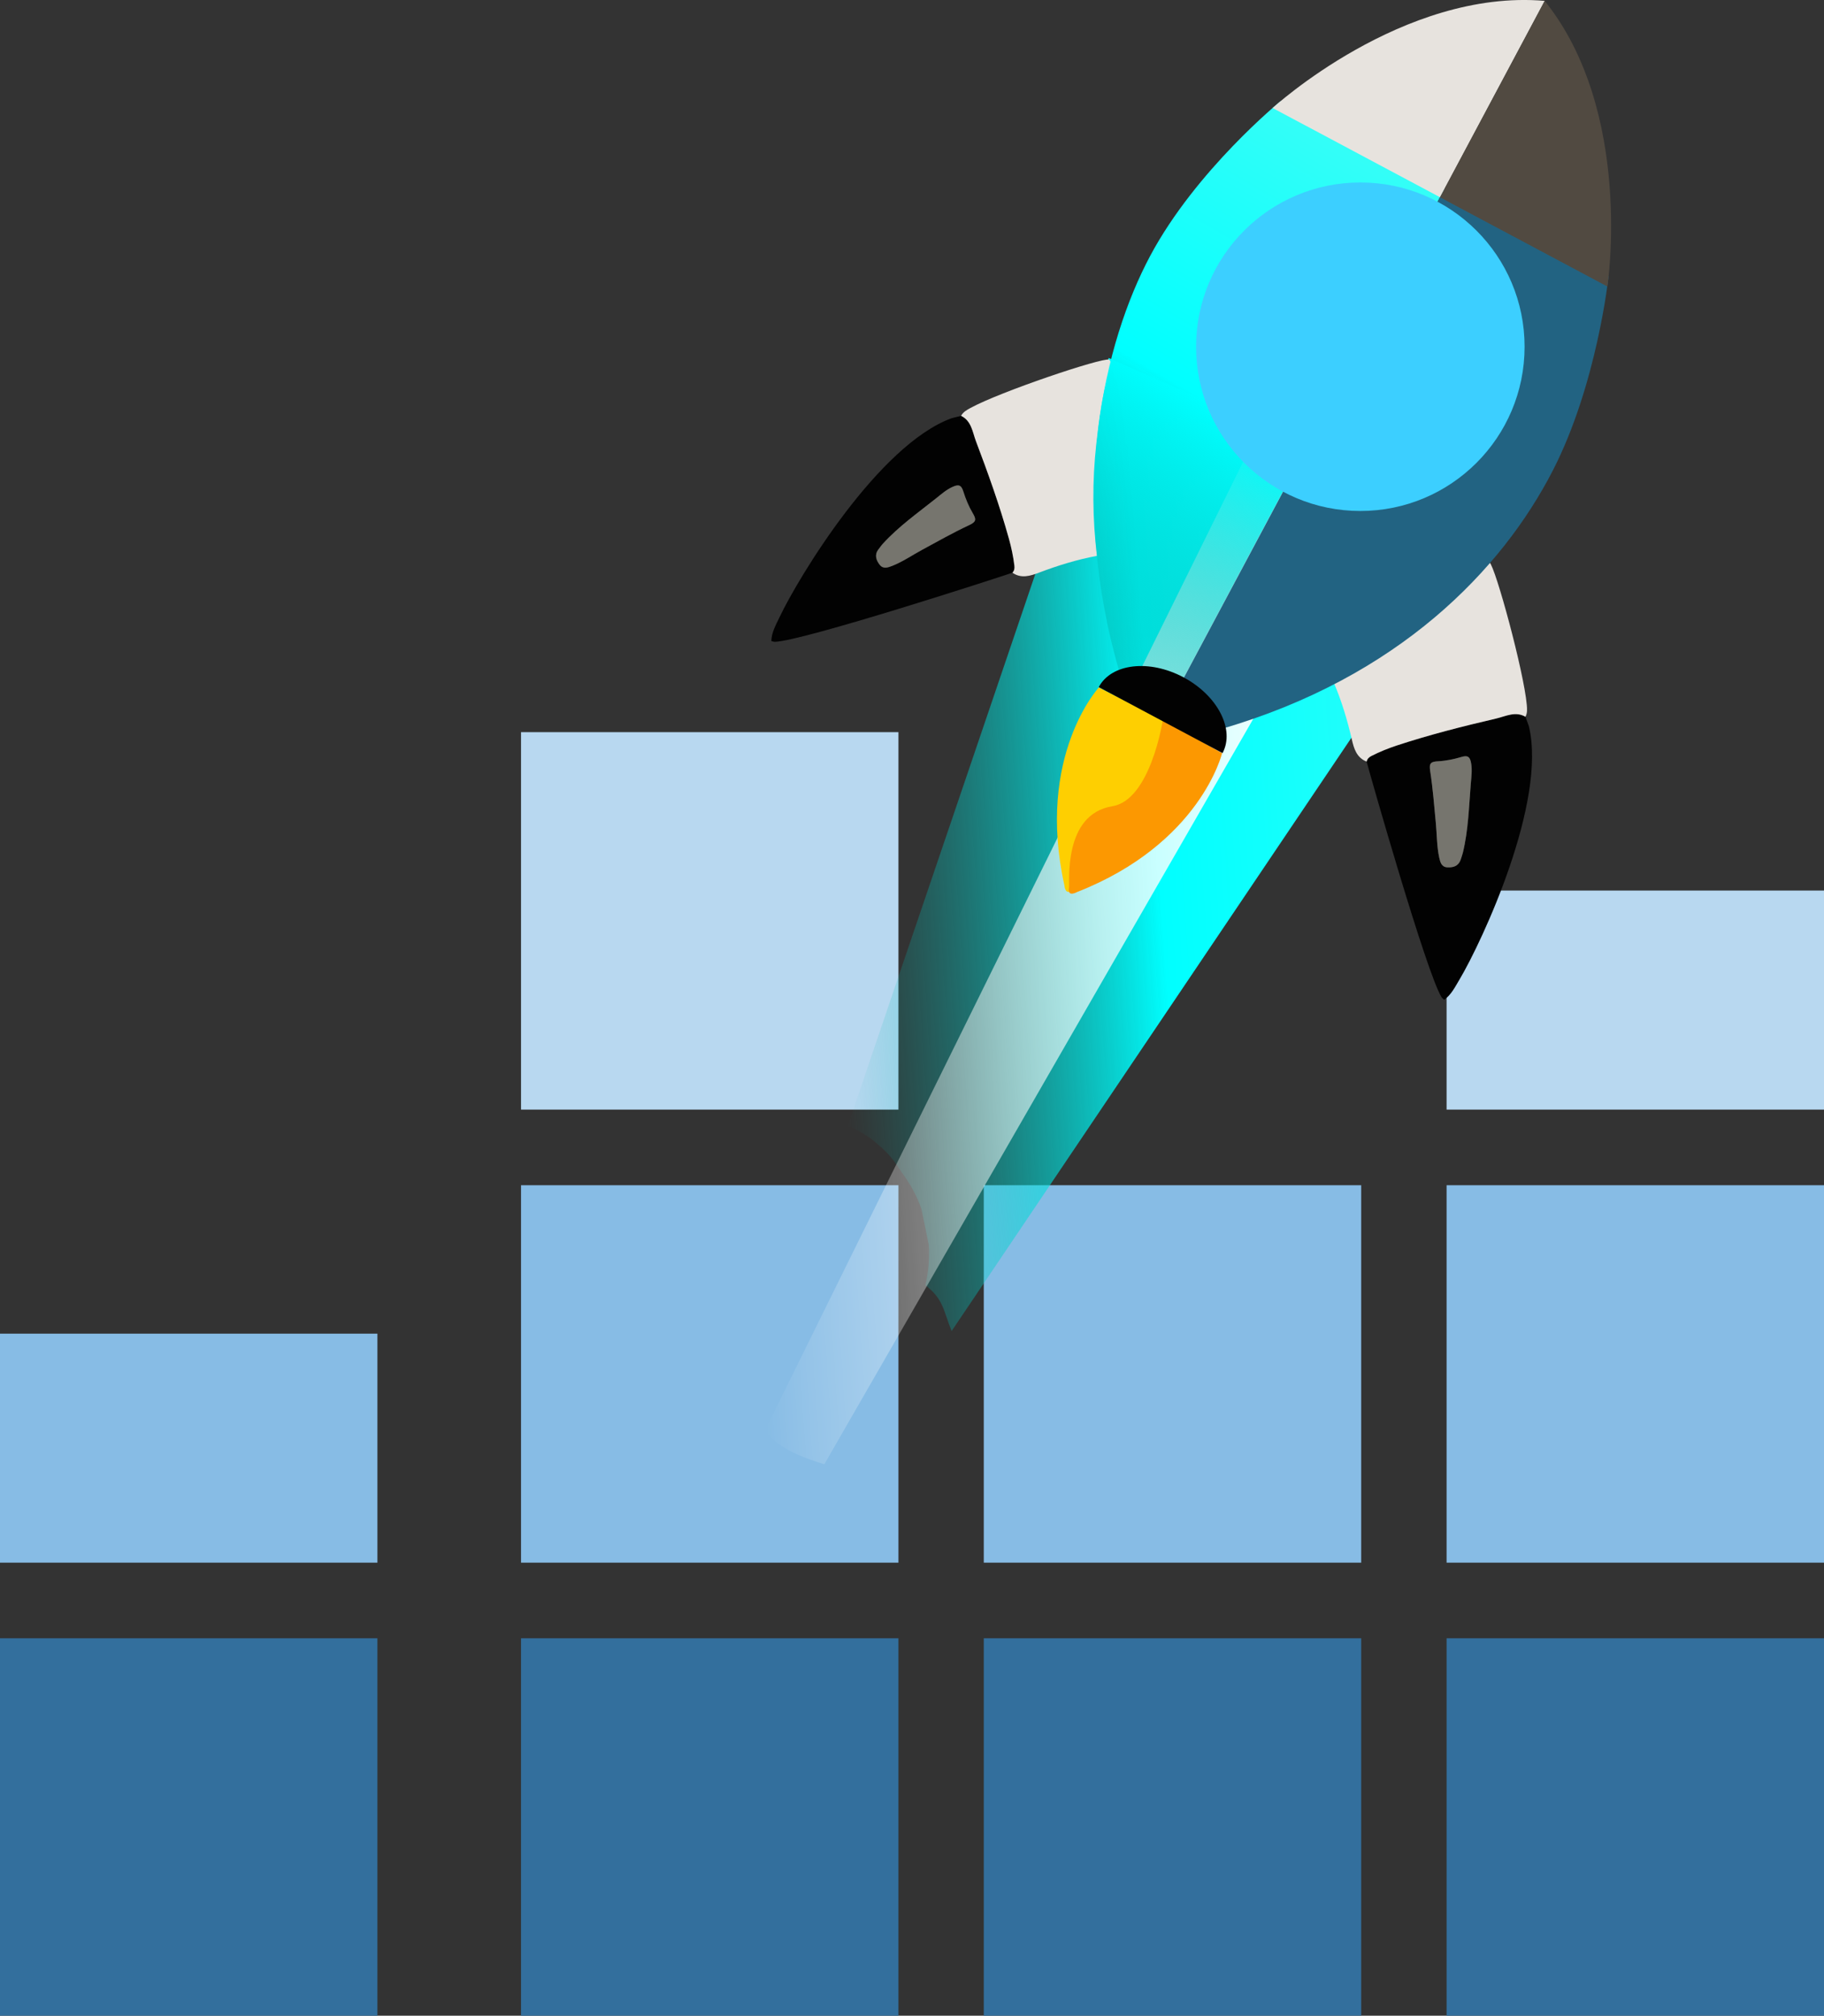
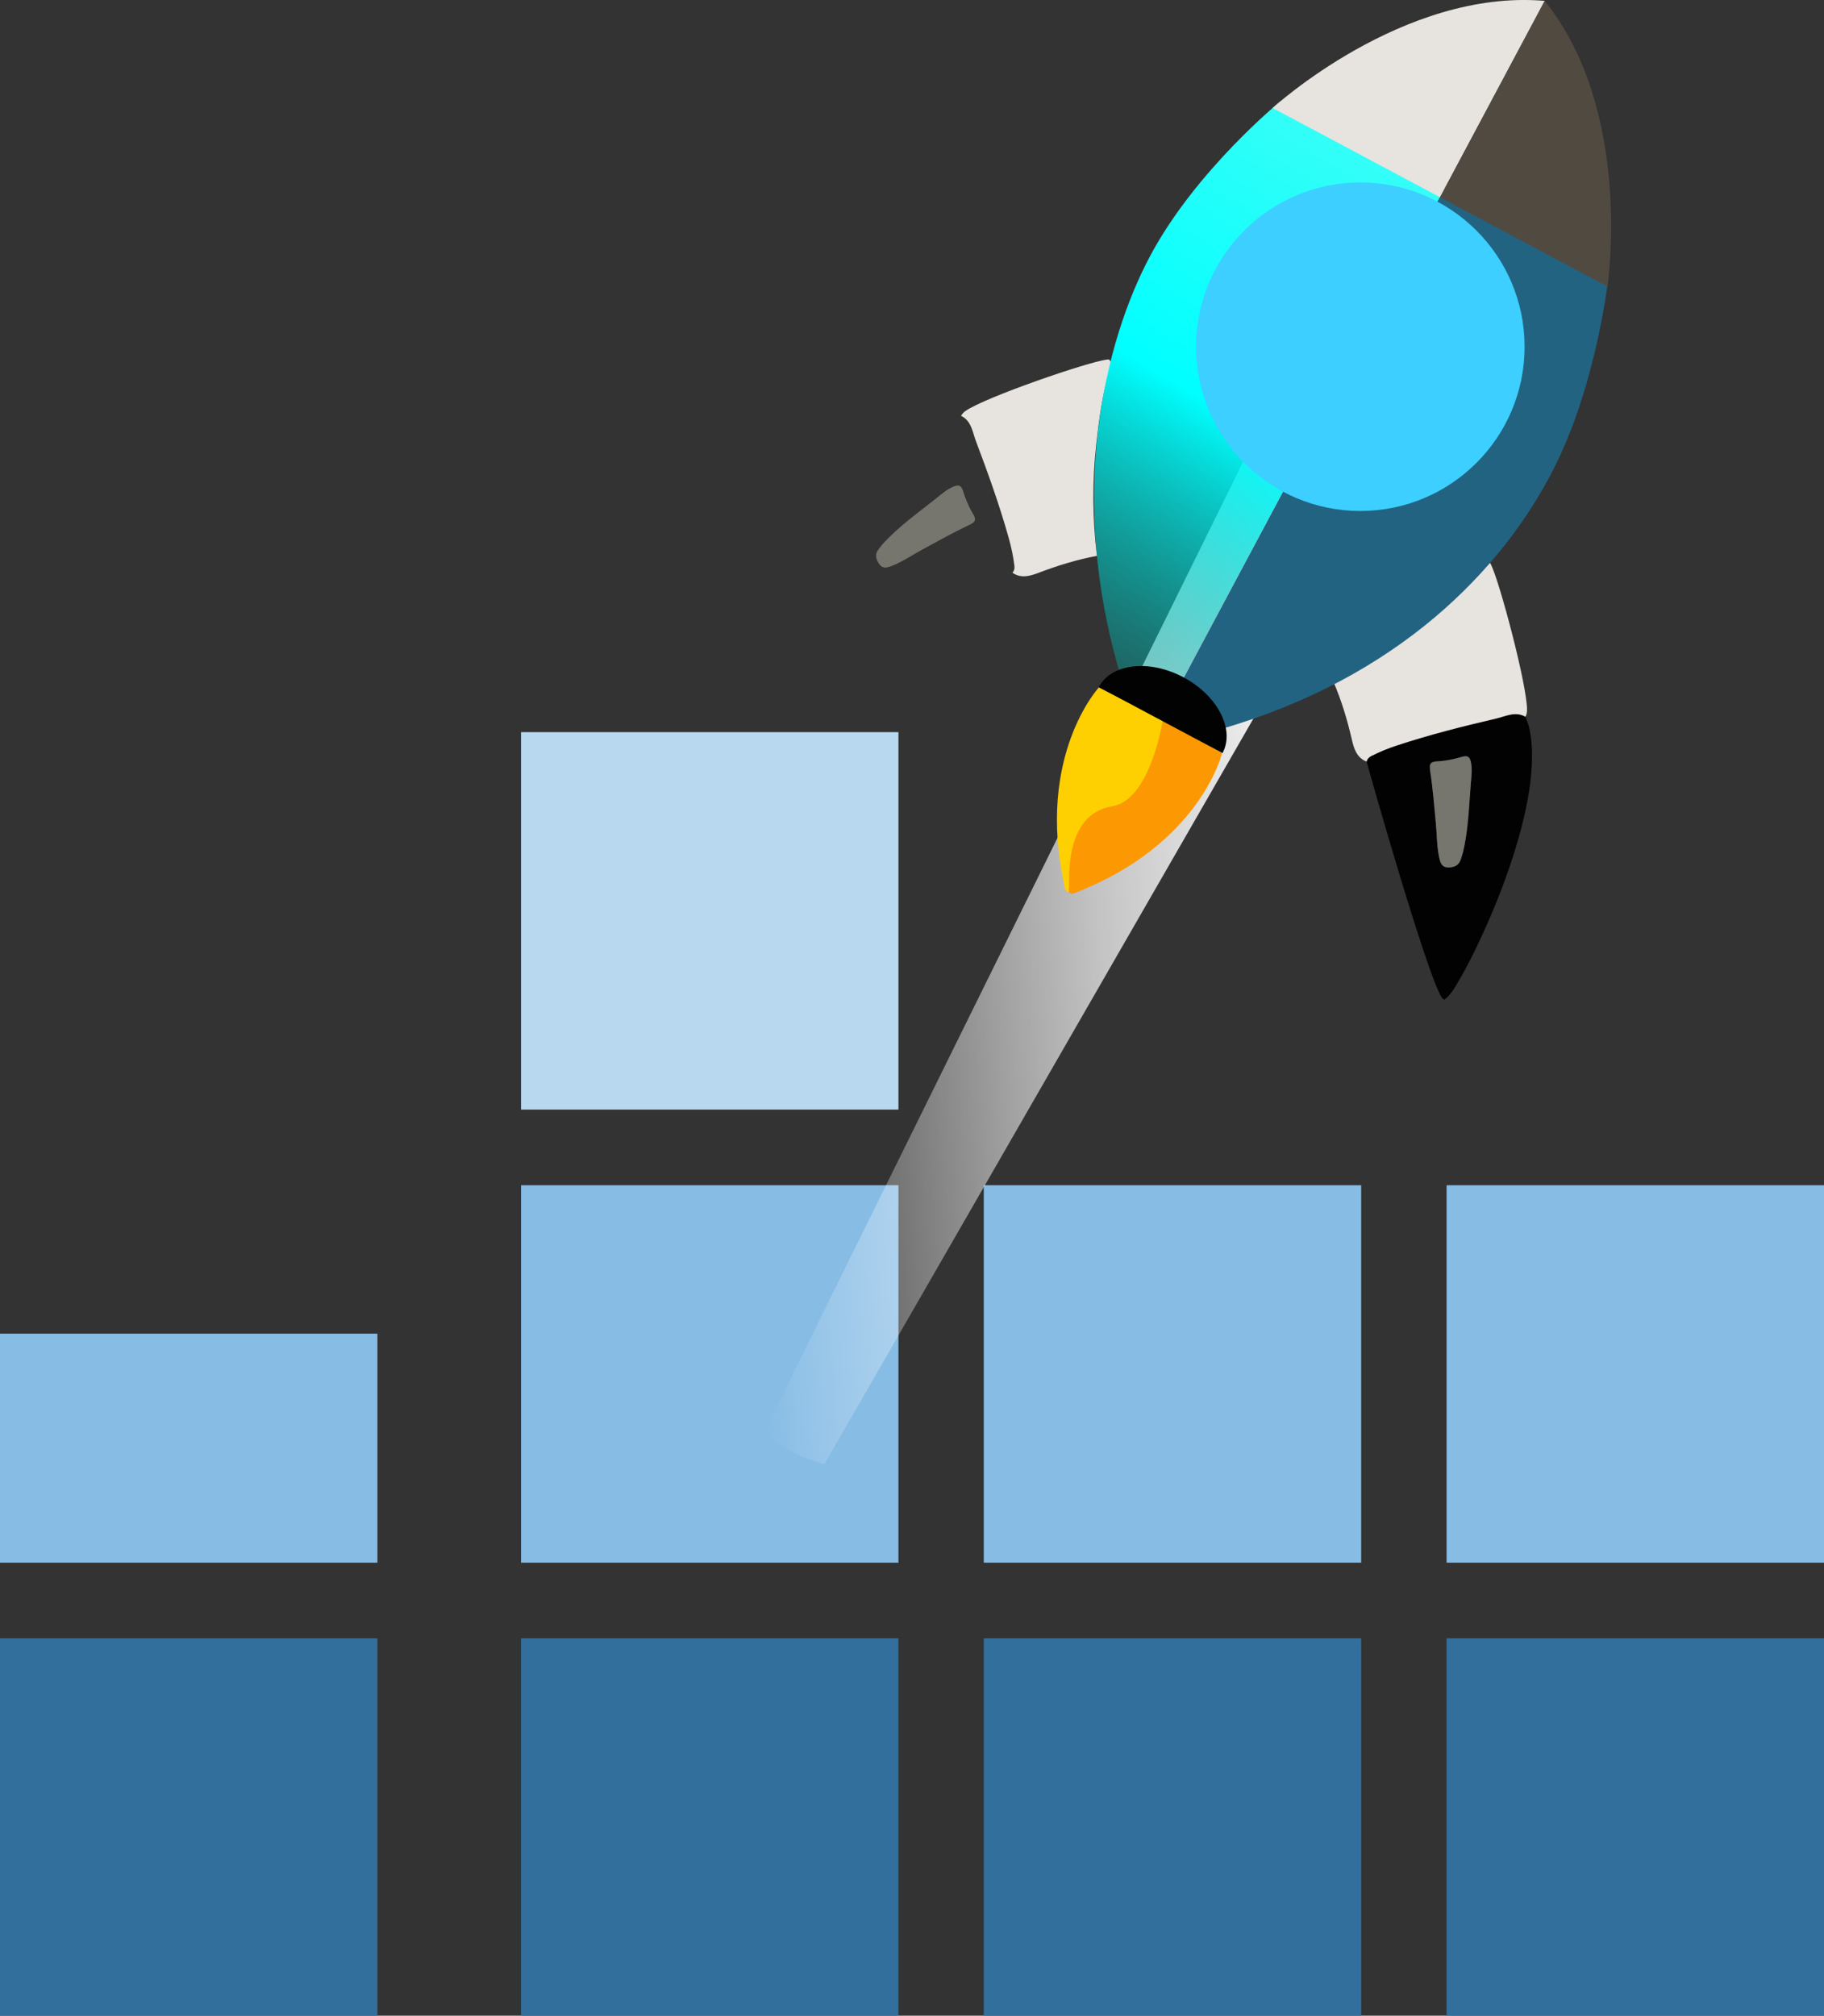
<svg xmlns="http://www.w3.org/2000/svg" id="Layer_2" data-name="Layer 2" viewBox="0 0 360.58 398.46">
  <rect x="0" y="0" width="360.58" height="398.46" fill="#333333" stroke="none" />
  <defs>
    <style>
      .cls-1 {
        fill: url(#linear-gradient);
      }

      .cls-2 {
        fill: #020202;
      }

      .cls-3 {
        fill: #e7e3de;
      }

      .cls-4 {
        fill: #fecf01;
      }

      .cls-5 {
        fill: #fc9801;
      }

      .cls-6 {
        fill: #b8d8f0;
      }

      .cls-7 {
        fill: #226382;
      }

      .cls-8 {
        fill: #3ccfff;
      }

      .cls-9 {
        fill: #87bce5;
      }

      .cls-10 {
        fill: #336f9d;
      }

      .cls-11 {
        fill: #76756e;
      }

      .cls-12 {
        fill: #514a41;
      }

      .cls-13 {
        fill: url(#linear-gradient-3);
      }

      .cls-14 {
        fill: url(#linear-gradient-2);
      }
    </style>
    <linearGradient id="linear-gradient" x1="424.75" y1="-558.3" x2="560" y2="-558.3" gradientTransform="translate(-221.57 755.73) rotate(-3.93)" gradientUnits="userSpaceOnUse">
      <stop offset="0" stop-color="#01b0a9" stop-opacity="0" />
      <stop offset=".48" stop-color="aqua" />
      <stop offset="1" stop-color="#36fef7" />
    </linearGradient>
    <linearGradient id="linear-gradient-2" x1="404.42" y1="-545.75" x2="550.22" y2="-545.75" gradientTransform="translate(-221.57 755.73) rotate(-3.93)" gradientUnits="userSpaceOnUse">
      <stop offset="0" stop-color="#fff" stop-opacity="0" />
      <stop offset=".06" stop-color="#fff" stop-opacity=".11" />
      <stop offset=".21" stop-color="#fff" stop-opacity=".34" />
      <stop offset=".36" stop-color="#fff" stop-opacity=".54" />
      <stop offset=".5" stop-color="#fff" stop-opacity=".71" />
      <stop offset=".64" stop-color="#fff" stop-opacity=".84" />
      <stop offset=".77" stop-color="#fff" stop-opacity=".93" />
      <stop offset=".89" stop-color="#fff" stop-opacity=".98" />
      <stop offset="1" stop-color="#fff" />
    </linearGradient>
    <linearGradient id="linear-gradient-3" x1="681.39" y1="-1032.73" x2="796.85" y2="-1032.73" gradientTransform="translate(760 1235.7) rotate(-59.78)" gradientUnits="userSpaceOnUse">
      <stop offset="0" stop-color="#01b0a9" stop-opacity=".4" />
      <stop offset=".48" stop-color="aqua" />
      <stop offset="1" stop-color="#36fef7" />
    </linearGradient>
  </defs>
  <g id="Layer_1-2" data-name="Layer 1">
    <rect class="cls-6" x="103" y="144.73" width="74.61" height="74.61" />
    <rect class="cls-9" x="103" y="234.29" width="74.61" height="74.61" />
    <rect class="cls-10" x="103" y="323.85" width="74.61" height="74.61" />
    <rect class="cls-9" y="263.63" width="74.61" height="45.27" />
    <rect class="cls-10" y="323.85" width="74.61" height="74.61" />
    <rect class="cls-9" x="194.48" y="234.29" width="74.61" height="74.61" />
    <rect class="cls-10" x="194.48" y="323.85" width="74.61" height="74.61" />
-     <rect class="cls-6" x="285.97" y="176.04" width="74.61" height="43.3" />
    <rect class="cls-9" x="285.97" y="234.29" width="74.61" height="74.61" />
    <rect class="cls-10" x="285.97" y="323.85" width="74.61" height="74.61" />
    <g>
-       <path class="cls-1" d="m219.18,70.76l-51.59,151.78c2.2.94,4.29,2.12,6.11,3.83,1.91,1.54,3.34,3.41,4.57,5.42.06.08.12.15.17.22,0,0,0-.01,0-.02.01.02.03.04.04.06,1.53,2.1,2.78,4.39,3.67,6.92.49,2.37.97,4.75,1.46,7.12.18,2.73-.07,5.38-.67,7.96,3.59,2.82,3.49,4.85,5.18,9.07l106.94-158.69-75.87-33.67Z" />
      <path class="cls-14" d="m162.95,289.46l120.62-209.6-26.68-11.14-105.56,213.83c2.12,4.51,11.5,6.74,11.61,6.91Z" />
      <g>
        <path class="cls-2" d="m288.49,193.68c-.84,1.41-1.59,2.95-2.99,3.95-.17-.16-.39-.3-.51-.49-2.94-4.6-14.1-43.83-14.83-46.6.13-.52.43-.84.93-1.1,1.63-.83,3.3-1.5,5.03-2.08,6.47-2.13,13.07-3.8,19.69-5.34,1.83-.43,3.77-1.49,5.75-.34.23.63.45,1.26.68,1.89,3.58,14.9-9.15,42.38-13.74,50.1Zm.24-23.66c.16-.48.34-.95.46-1.44,1.1-4.51,1.2-9.14,1.58-13.73.11-1.31.29-2.63.06-3.97-.2-1.17-.58-1.65-1.89-1.26-1.5.45-3.09.78-4.65.86-1.41.08-1.8.35-1.56,1.89.53,3.44.8,6.92,1.13,10.38.22,2.27.18,4.56.67,6.8.2.9.46,1.82,1.55,1.89,1.12.07,2.18-.16,2.65-1.43Z" />
        <path class="cls-3" d="m294.46,111.16c1.19,1.04,6.76,21.48,7.36,28.13.07.84.15,1.63-.26,2.4-1.98-1.15-3.92-.09-5.75.34-6.62,1.54-13.22,3.21-19.69,5.34-1.73.57-3.41,1.25-5.03,2.08-.5.26-.8.58-.93,1.1-1.99-.78-2.51-2.6-2.92-4.37-.9-3.89-2.04-7.69-3.62-11.36,6.62-3.36,12.79-7.44,18.43-12.21,3.75-3.17,7.46-6.45,10.64-10.26.42-.5.86-1.29,1.78-1.18Z" />
        <path class="cls-11" d="m288.72,170.02c-.48,1.26-1.53,1.5-2.65,1.43-1.09-.07-1.35-.99-1.55-1.89-.49-2.24-.46-4.53-.67-6.8-.33-3.47-.6-6.95-1.13-10.38-.24-1.54.15-1.81,1.56-1.89,1.56-.08,3.15-.41,4.65-.86,1.32-.4,1.69.09,1.89,1.26.23,1.34.05,2.66-.06,3.97-.38,4.59-.48,9.22-1.58,13.73-.12.49-.31.96-.46,1.44Z" />
-         <path class="cls-2" d="m188.05,82.69c.65-.16,1.3-.33,1.94-.49,2.06,1,2.26,3.21,2.92,4.96,2.41,6.36,4.71,12.77,6.54,19.33.49,1.76.86,3.53,1.08,5.34.07.56-.03.99-.39,1.38-2.71.94-41.5,13.53-46.96,13.66-.23,0-.46-.1-.7-.15.05-1.73.91-3.2,1.61-4.69,3.86-8.12,19.58-34.01,33.95-39.33Zm-14.14,28.95c.67.87,1.57.57,2.43.24,2.13-.84,4.02-2.15,6.02-3.23,3.06-1.66,6.1-3.38,9.25-4.85,1.41-.66,1.42-1.14.7-2.35-.8-1.35-1.41-2.84-1.88-4.34-.41-1.32-1.01-1.36-2.1-.87-1.24.55-2.23,1.44-3.26,2.26-3.6,2.87-7.39,5.54-10.52,8.97-.34.37-.62.79-.93,1.19-.78,1.1-.39,2.11.29,3Z" />
+         <path class="cls-2" d="m188.05,82.69Zm-14.14,28.95c.67.87,1.57.57,2.43.24,2.13-.84,4.02-2.15,6.02-3.23,3.06-1.66,6.1-3.38,9.25-4.85,1.41-.66,1.42-1.14.7-2.35-.8-1.35-1.41-2.84-1.88-4.34-.41-1.32-1.01-1.36-2.1-.87-1.24.55-2.23,1.44-3.26,2.26-3.6,2.87-7.39,5.54-10.52,8.97-.34.37-.62.79-.93,1.19-.78,1.1-.39,2.11.29,3Z" />
        <path class="cls-3" d="m219.3,71.08c-1.52-.41-21.61,6.36-27.46,9.57-.74.4-1.44.79-1.85,1.55,2.06,1,2.26,3.21,2.92,4.96,2.41,6.36,4.71,12.77,6.54,19.33.49,1.76.86,3.53,1.08,5.34.07.56-.03.99-.39,1.38,1.75,1.22,3.55.63,5.26-.01,3.73-1.42,7.53-2.59,11.45-3.32-.9-7.36-.95-14.77-.13-22.11.54-4.88,1.2-9.79,2.59-14.55.18-.63.59-1.43-.02-2.13Z" />
        <path class="cls-11" d="m173.61,108.64c-.78,1.1-.39,2.11.29,3,.67.87,1.57.57,2.43.24,2.13-.84,4.02-2.15,6.02-3.23,3.06-1.66,6.1-3.38,9.25-4.85,1.41-.66,1.42-1.14.7-2.35-.8-1.35-1.41-2.84-1.88-4.34-.41-1.32-1.01-1.36-2.1-.87-1.24.55-2.23,1.44-3.26,2.26-3.6,2.87-7.39,5.54-10.52,8.97-.34.37-.62.79-.93,1.19Z" />
        <path class="cls-4" d="m230.92,142.85l-13.69-6.96s-12.48,13.51-6.81,39.14c0,0,.16,2.19,1.55.82.86-.84,12.36-10.69,17.61-20.05,3.24-5.77,1.35-12.96,1.35-12.96Z" />
        <path class="cls-13" d="m285.58,37.28l-32.42-17.29s-16.75,13.65-25.79,30.6c-9.03,16.94-16.5,47.38-5.84,83.01l9.87,5.26,54.17-101.59Z" />
        <path class="cls-7" d="m285.58,37.28l32.42,17.29s-2.26,21.38-11.04,38.46c-10,19.46-30.38,40.91-65.68,51.11l-9.87-5.26,54.17-101.59Z" />
        <path class="cls-3" d="m251.58,21.35S277.29-2.24,305.37.17l-20.7,38.82-33.09-17.64Z" />
        <path class="cls-12" d="m317.76,56.64s5.26-34.49-12.39-56.46l-20.7,38.82,33.09,17.64Z" />
        <circle class="cls-8" cx="268.92" cy="68.54" r="32.47" />
        <path class="cls-5" d="m229.88,142.3l11.71,6.58s-4.26,17.89-28.71,27.47c0,0-1.91,1.08-1.55-.82.2-1.04-1.28-14.56,8.58-16.16,7.55-1.23,9.97-17.06,9.97-17.06Z" />
        <path class="cls-2" d="m233.95,133.88c-6.76-3.6-14.25-2.73-16.74,1.94l24.47,13.05c2.49-4.67-.97-11.38-7.72-14.98Z" />
      </g>
    </g>
  </g>
</svg>